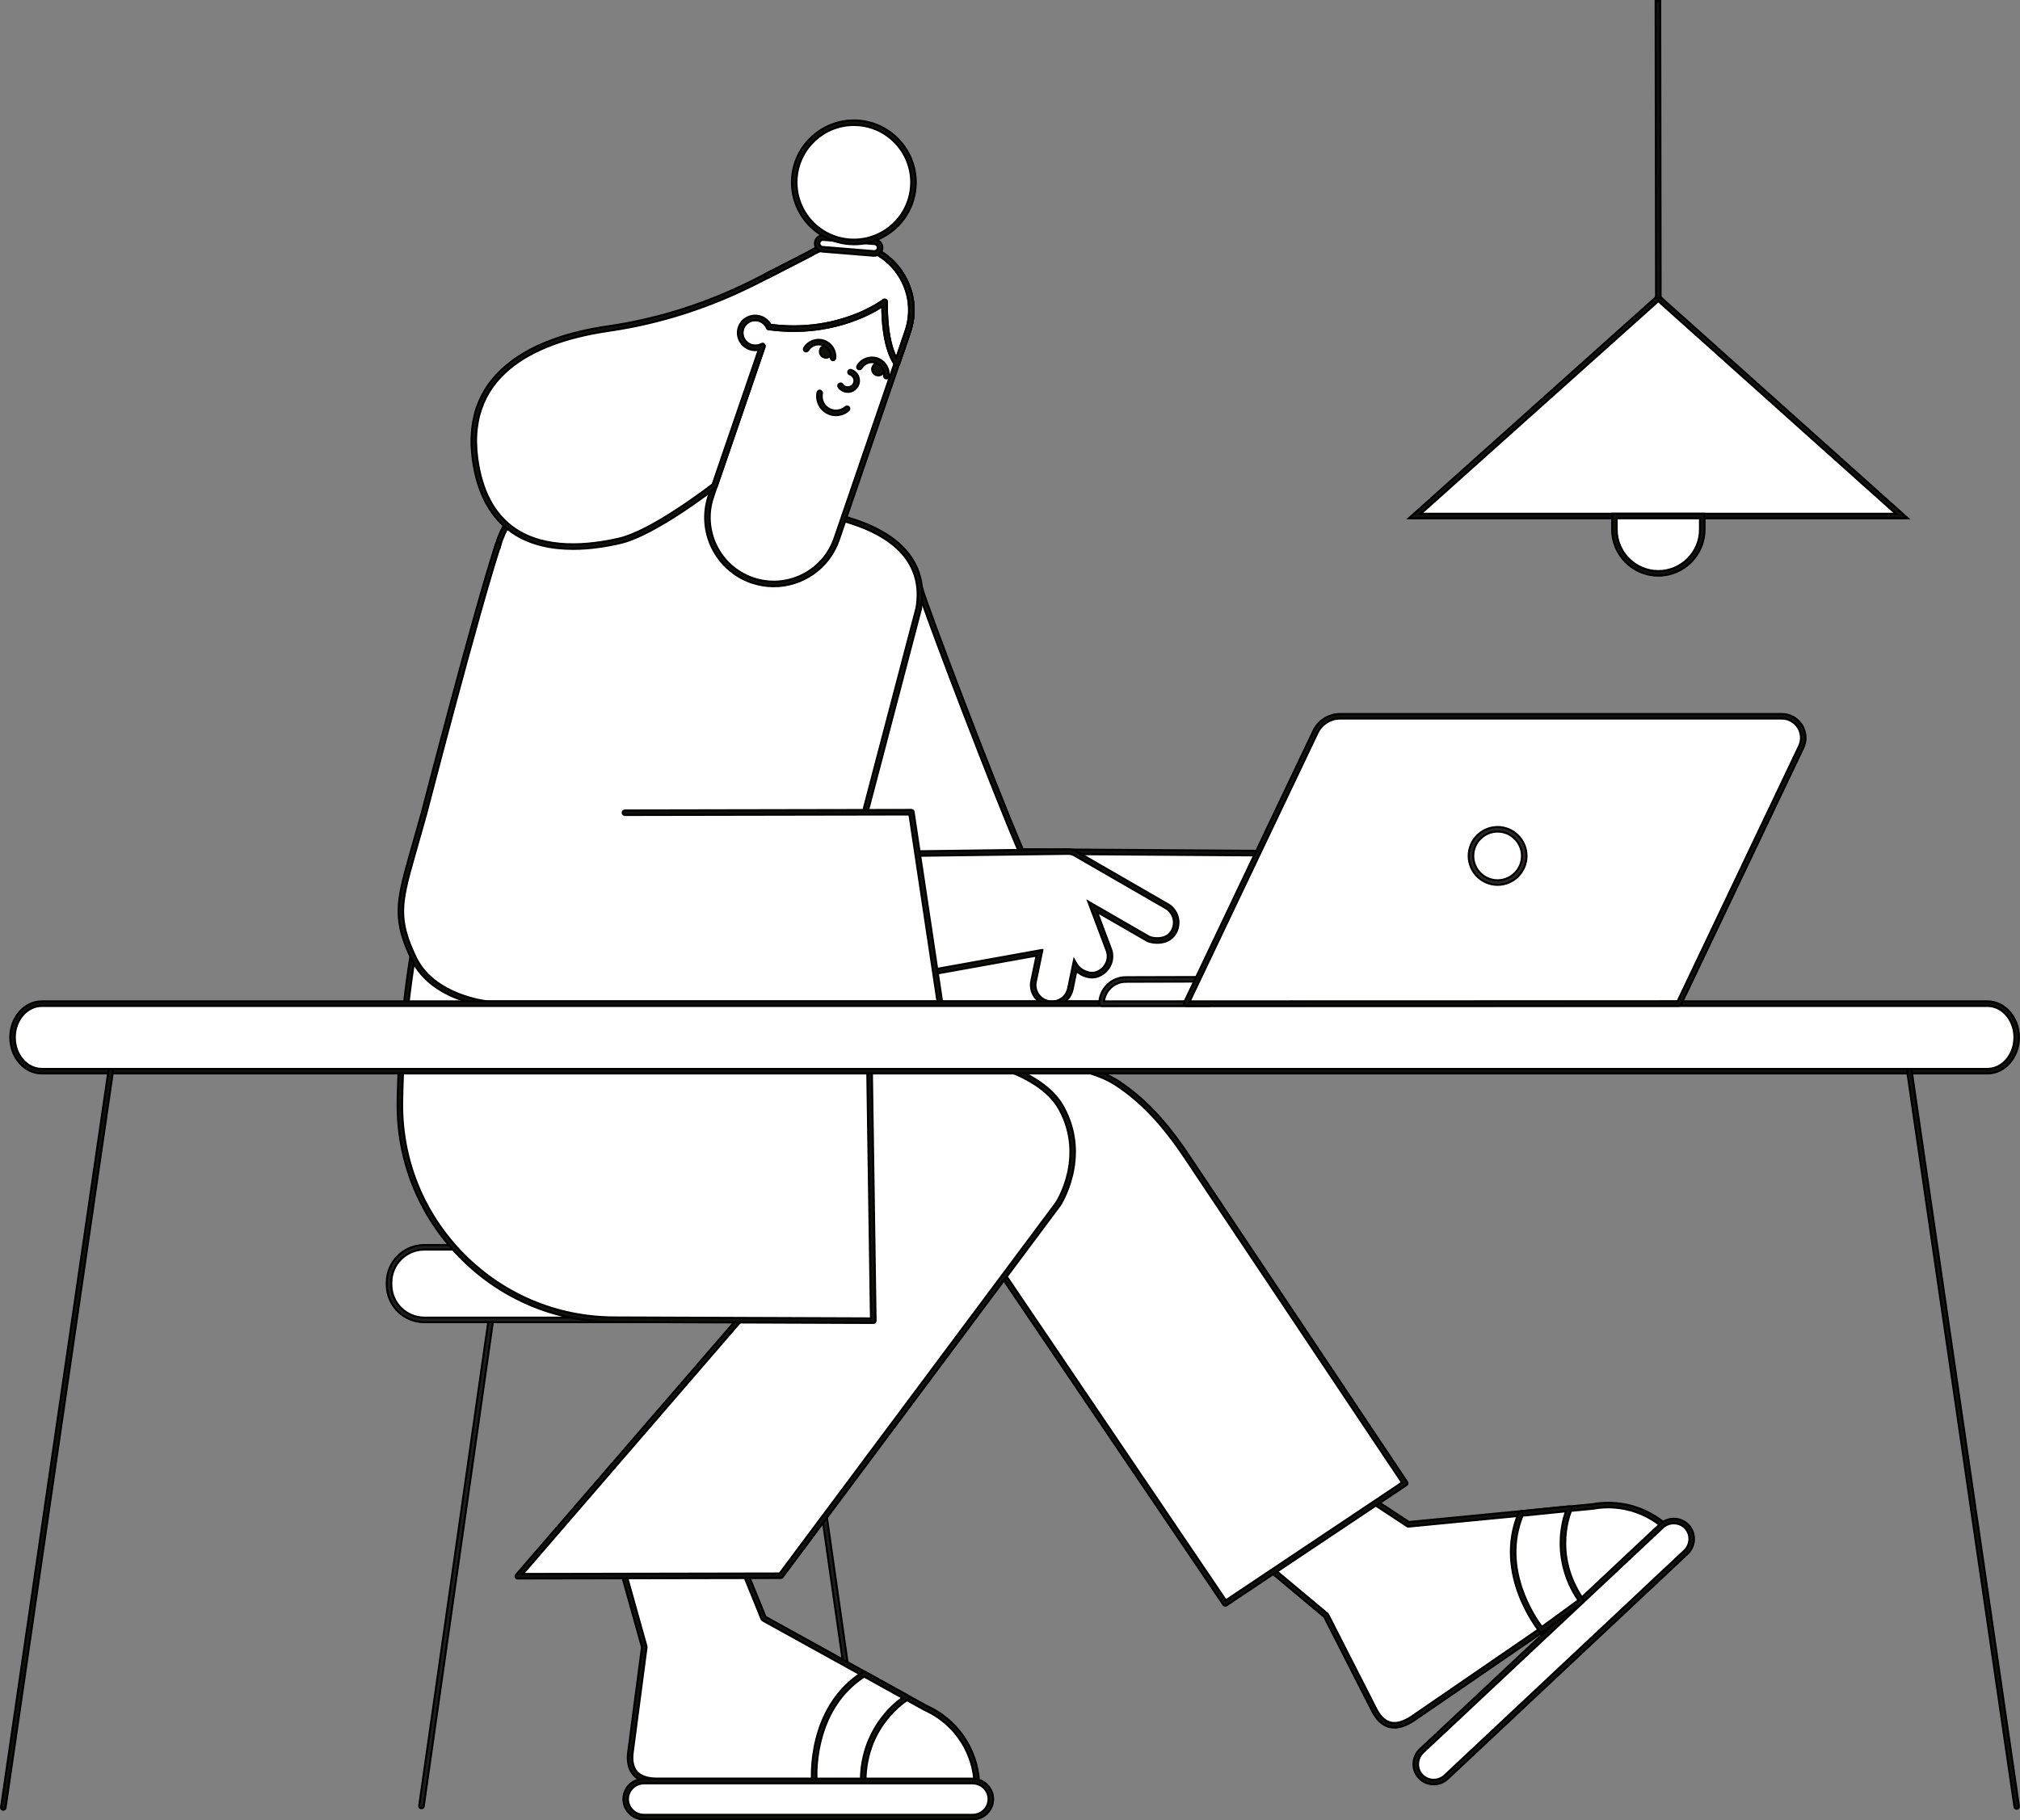
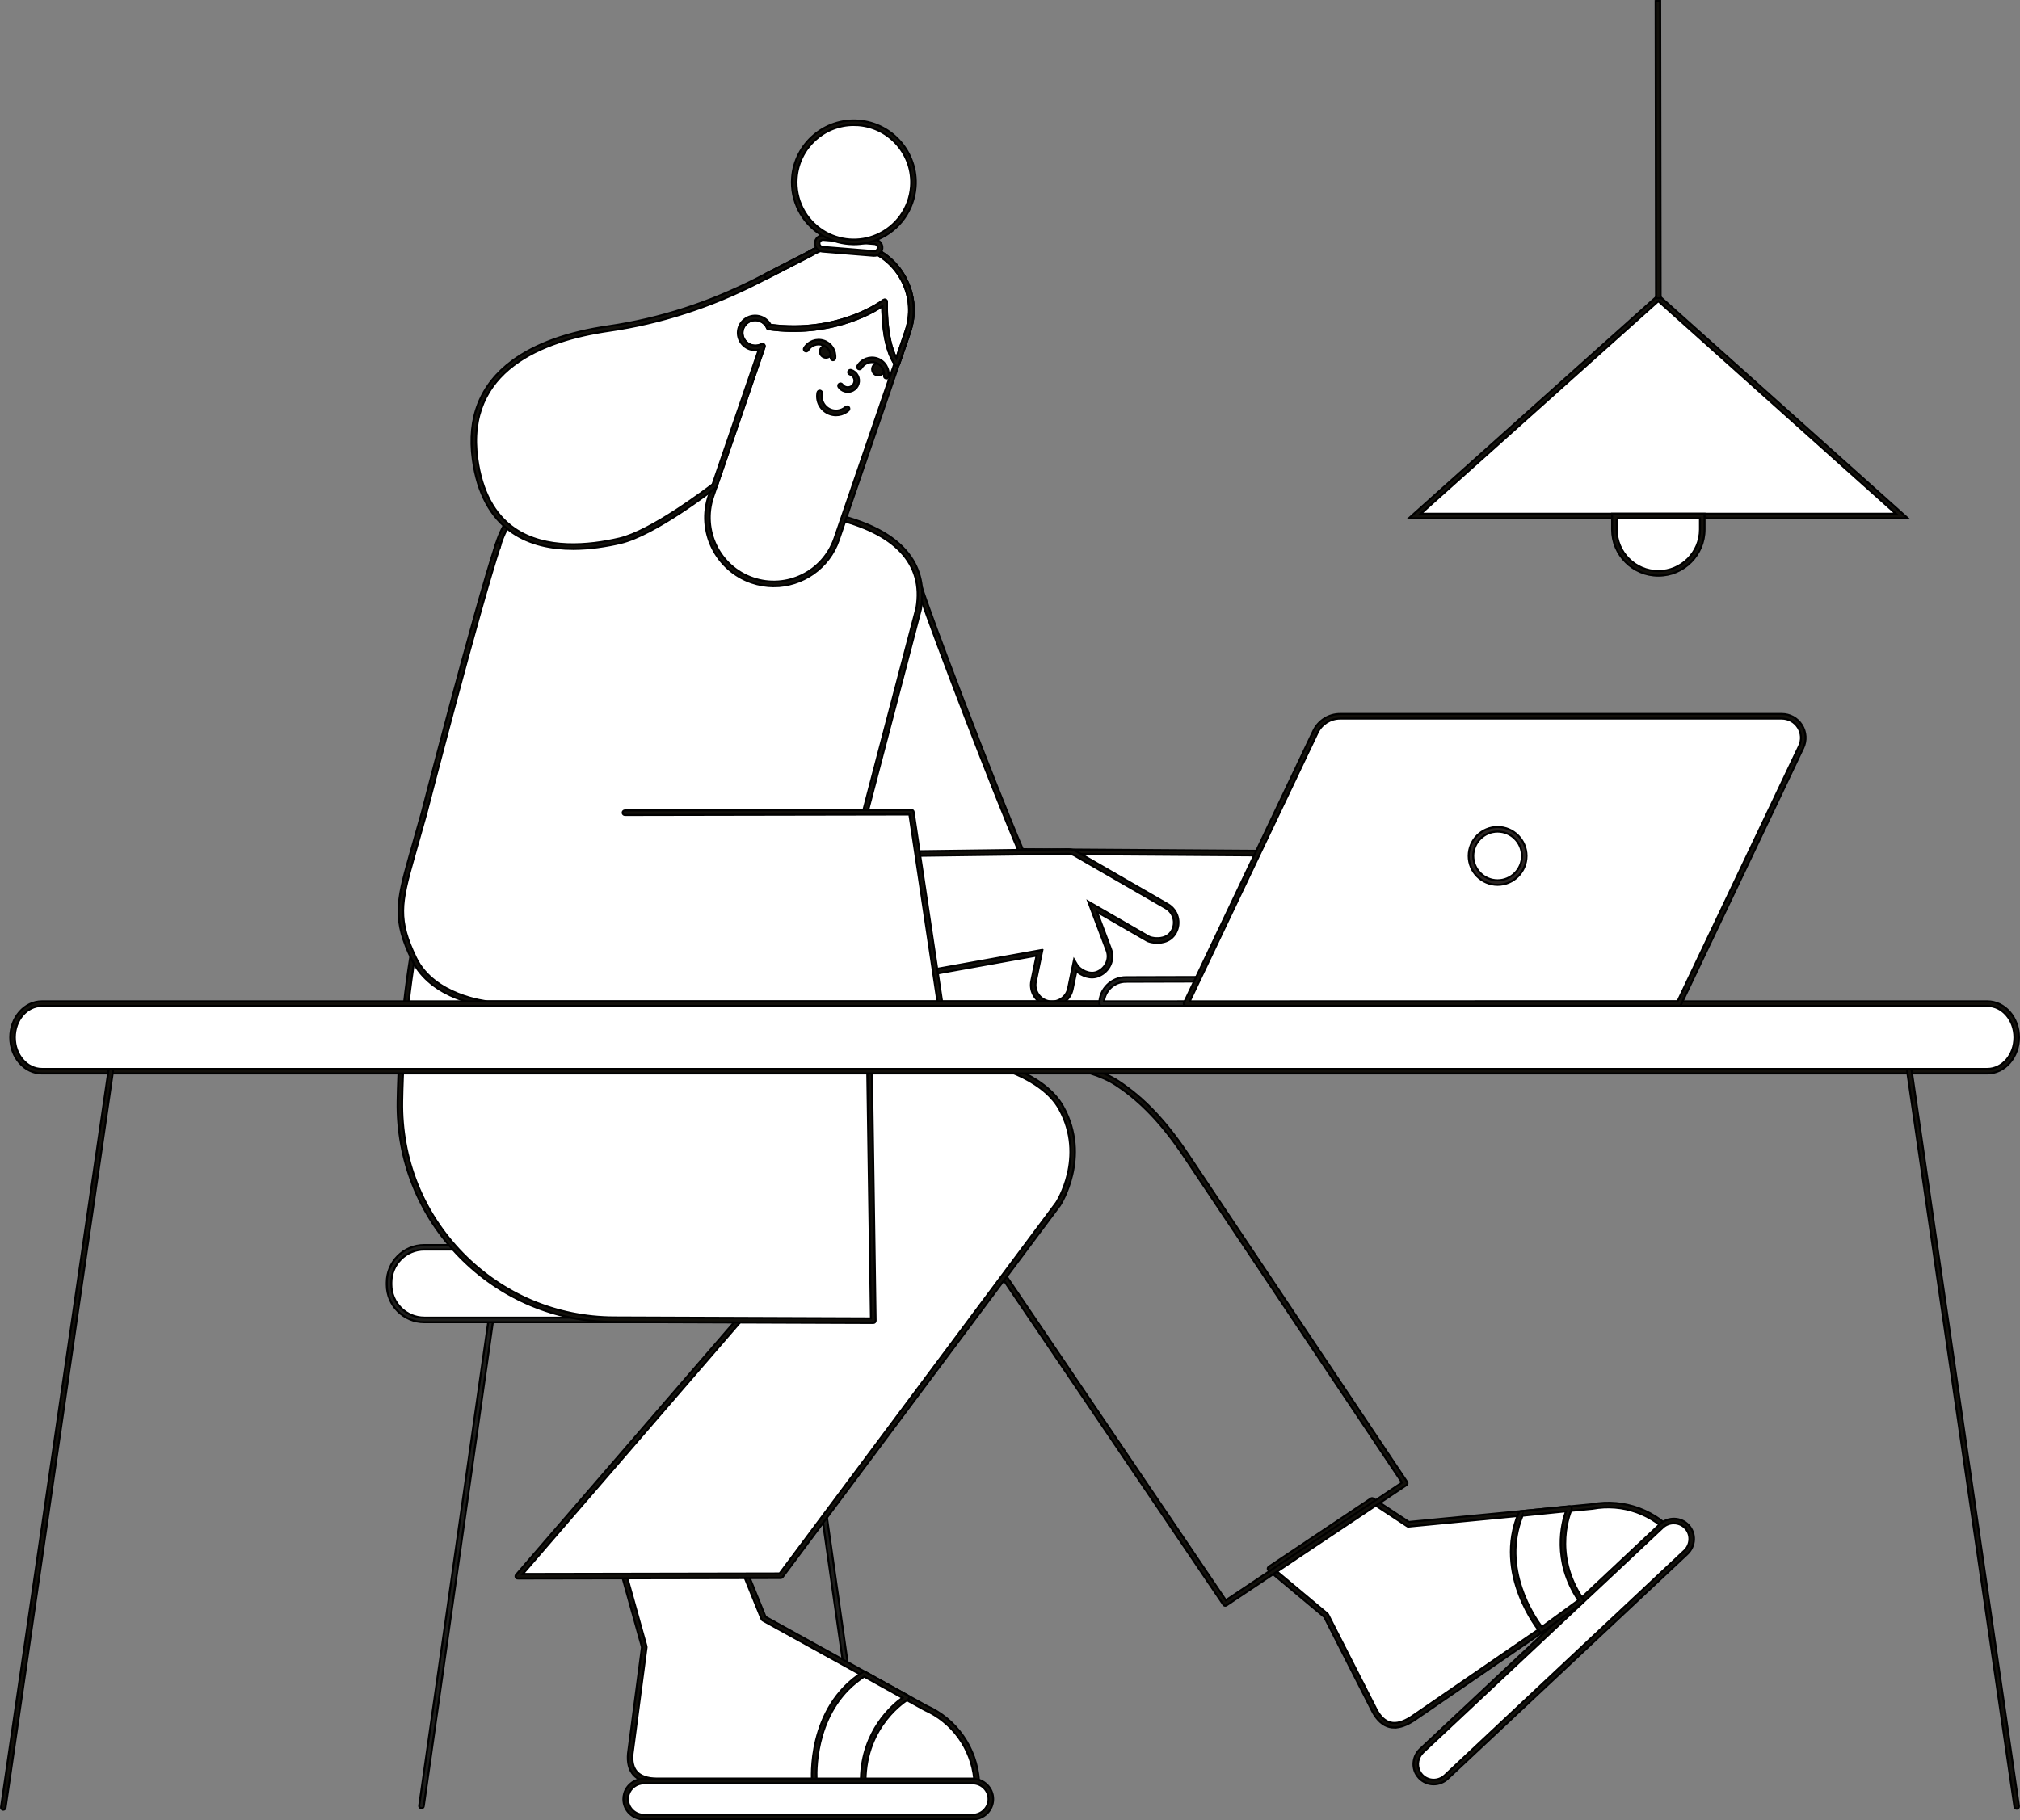
<svg xmlns="http://www.w3.org/2000/svg" id="Layer_1" viewBox="0 0 1001 902.3">
  <rect x="0" y="0" width="1001" height="902.3" fill="#808080" stroke="none" />
  <defs>
    <style>
      .cls-1 {
        fill: #12100b;
      }

      .cls-1, .cls-2, .cls-3, .cls-4 {
        stroke: #000;
        stroke-miterlimit: 10;
      }

      .cls-2 {
        fill: #fff;
      }

      .cls-3 {
        fill: #1d1d1b;
      }

      .cls-4 {
        fill: #2a2422;
      }
    </style>
  </defs>
  <g id="Lady_with_laptop">
    <g id="Woman">
      <g id="chair">
        <g>
          <line class="cls-2" x1="208.85" y1="895.15" x2="243.21" y2="654.37" />
          <path class="cls-3" d="M208.85,896.28c-.05,0-.11,0-.16-.01-.62-.09-1.05-.66-.96-1.28l34.37-240.78c.09-.62.66-1.04,1.28-.96.62.09,1.05.66.96,1.28l-34.37,240.78c-.08.56-.56.97-1.12.97Z" />
        </g>
        <g>
          <line class="cls-2" x1="394.68" y1="654.37" x2="429.04" y2="895.15" />
          <path class="cls-3" d="M429.04,896.28c-.55,0-1.04-.41-1.12-.97l-34.37-240.78c-.09-.62.34-1.19.96-1.28.62-.09,1.19.34,1.28.96l34.37,240.78c.09.62-.34,1.19-.96,1.28-.05,0-.11.01-.16.01Z" />
        </g>
        <g>
          <rect class="cls-2" x="192.79" y="618.23" width="253.75" height="36" rx="15.46" ry="15.46" />
          <path class="cls-3" d="M429.07,655.36h-218.81c-10.26,0-18.6-8.34-18.6-18.6v-1.05c0-10.26,8.35-18.6,18.6-18.6h218.81c10.26,0,18.6,8.34,18.6,18.6v1.05c0,10.26-8.35,18.6-18.6,18.6ZM210.27,619.36c-9.01,0-16.34,7.33-16.34,16.34v1.05c0,9.01,7.33,16.34,16.34,16.34h218.81c9.01,0,16.34-7.33,16.34-16.34v-1.05c0-9.01-7.33-16.34-16.34-16.34h-218.81Z" />
        </g>
      </g>
      <g id="lamp">
        <g>
          <polygon class="cls-2" points="942.44 255.78 701.11 255.78 761.44 201.77 821.78 147.77 882.11 201.77 942.44 255.78" />
          <path class="cls-1" d="M945.4,256.91h-247.25l123.63-110.66,123.62,110.66ZM704.06,254.65h235.42l-117.71-105.37-117.71,105.37Z" />
        </g>
        <g>
          <path class="cls-2" d="M843.55,255.78v6.64c0,11.98-9.8,21.77-21.77,21.77s-21.77-9.79-21.77-21.77v-6.64h43.54Z" />
          <path class="cls-1" d="M821.78,285.32c-12.63,0-22.9-10.27-22.9-22.9v-7.77h45.8v7.77c0,12.63-10.27,22.9-22.9,22.9ZM801.14,256.91v5.51c0,11.38,9.26,20.64,20.64,20.64s20.64-9.26,20.64-20.64v-5.51h-41.28Z" />
        </g>
        <g>
          <line class="cls-2" x1="821.78" y1="147.77" x2="821.57" y2=".5" />
          <rect class="cls-1" x="820.54" y=".5" width="2.26" height="147.27" transform="translate(-.1 1.16) rotate(-.08)" />
        </g>
      </g>
      <g id="Woman-2" data-name="Woman">
        <g id="shoe_L">
          <g>
            <path class="cls-2" d="M370.05,781.45l8.43,20.74h-.02l80.12,44.31c14.55,6.46,24.34,20.43,25.46,36.32h-56.29s-102.27-.01-102.27-.01c-7.29-.24-14.13-2.81-13.13-13.59l6.95-52.86-9.73-34.74h0" />
            <path class="cls-1" d="M484.03,883.94h-56.29c-.05,0-.11,0-.16-.01h-102.11c-5.44-.18-9.22-1.57-11.59-4.25-2.19-2.48-3.08-6.04-2.67-10.58l6.92-52.68-9.67-34.52c-.03-.1-.04-.2-.04-.3,0-.62.51-1.14,1.13-1.14.55,0,1.01.39,1.11.9l9.71,34.67c.04.15.05.3.03.45l-6.95,52.86c-.35,3.85.36,6.84,2.11,8.83,1.93,2.19,5.18,3.33,9.93,3.49h102.23c.05,0,.11,0,.16.01h54.9c-1.49-15-10.86-28.02-24.69-34.16l-80.21-44.35c-.3-.17-.5-.45-.56-.77l-8.34-20.53c-.24-.58.04-1.24.62-1.47.58-.24,1.24.04,1.47.62l8.29,20.38,79.74,44.1c14.88,6.6,24.89,20.88,26.04,37.23.02.31-.09.62-.3.85-.21.23-.51.36-.83.36Z" />
          </g>
          <g>
            <path class="cls-2" d="M403.53,882.8s-3.12-35.58,24.68-53.1l21.15,11.73s-21.55,12.49-21.62,41.37h-24.21Z" />
            <path class="cls-1" d="M427.75,883.93h-24.21c-.59,0-1.07-.45-1.13-1.04-.03-.36-2.86-36.48,25.2-54.15.35-.22.79-.23,1.15-.03l21.15,11.73c.36.2.58.57.58.98,0,.41-.21.78-.56.99-.21.12-20.99,12.54-21.05,40.39,0,.62-.51,1.13-1.13,1.13ZM404.6,881.67h22.02c.52-23.79,15.56-36.55,20.57-40.14l-18.94-10.51c-23.7,15.38-23.87,44.78-23.65,50.65Z" />
          </g>
          <g>
            <path class="cls-2" d="M491.01,891.71v.06c0,4.9-4.09,8.9-9.07,8.9h-162.81c-5,0-9.07-4-9.07-8.9v-.06c0-.86.12-1.68.36-2.47,1.1-3.71,4.59-6.43,8.71-6.43h6.35c.16.01.31.01.46.01h156.23c4.87.11,8.84,4.06,8.84,8.89Z" />
            <path class="cls-1" d="M481.93,901.8h-162.81c-5.63,0-10.2-4.5-10.2-10.03,0-1.01.14-1.95.41-2.86,1.26-4.26,5.29-7.24,9.8-7.24h6.35c.21.01.34.01.46.01h156.23c5.51.13,9.97,4.62,9.97,10.02v.06c0,5.53-4.58,10.03-10.2,10.03ZM325.4,883.93h-6.27c-3.51,0-6.65,2.31-7.63,5.62-.21.7-.32,1.42-.32,2.15,0,4.34,3.56,7.83,7.94,7.83h162.81c4.38,0,7.94-3.49,7.94-7.77v-.06c0-4.18-3.47-7.66-7.73-7.76h-156.2c-.19,0-.36,0-.54-.01Z" />
          </g>
        </g>
        <g id="shoe_R">
          <g>
            <path class="cls-2" d="M679.93,743.71l17.97,11.83h-.02s91.13-8.81,91.13-8.81c15.66-2.91,31.63,3.07,41.55,15.53l-46.4,31.86h0s-84.31,57.88-84.31,57.88c-6.14,3.93-13.24,5.68-18.52-3.77l-24.19-47.51-27.77-23.2h0l50.57-33.8" />
            <path class="cls-1" d="M691.01,856.3c-.86,0-1.69-.1-2.5-.3-3.21-.81-5.96-3.23-8.18-7.21l-24.11-47.35-27.59-23.06c-.27-.23-.42-.57-.4-.93.02-.36.21-.68.5-.88l50.57-33.8c.38-.25.87-.25,1.25,0l17.65,11.62,90.7-8.78c16.01-2.98,32.34,3.13,42.54,15.95.2.25.28.56.23.87s-.22.59-.48.76l-46.4,31.86s-.09.06-.14.08l-84.18,57.8c-3.52,2.25-6.64,3.36-9.47,3.36ZM631.24,777.61l26.61,22.24c.12.1.21.22.28.35l24.19,47.51c1.89,3.38,4.16,5.44,6.74,6.08,2.84.71,6.16-.19,10.16-2.75l84.28-57.87s.09-.06.14-.08l45.26-31.08c-9.72-11.52-24.8-16.95-39.69-14.18l-91.23,8.84c-.34.04-.67-.09-.9-.32l-17.15-11.3-48.7,32.54Z" />
          </g>
          <g>
            <path class="cls-2" d="M835.9,756.67l.04.04c3.36,3.58,3.11,9.29-.53,12.7l-118.73,111.39c-3.64,3.42-9.36,3.29-12.71-.29l-.04-.04c-.59-.63-1.06-1.31-1.43-2.05-1.74-3.45-1.05-7.83,1.95-10.65l4.63-4.34c.12-.1.23-.2.35-.31l113.94-106.89c3.63-3.25,9.22-3.09,12.53.44Z" />
            <path class="cls-1" d="M710.42,884.42c-2.67,0-5.32-1.05-7.27-3.13-.69-.73-1.23-1.52-1.66-2.36-1.99-3.97-1.09-8.9,2.19-11.98l4.63-4.34c.16-.13.25-.22.35-.31l113.94-106.89c4.11-3.67,10.43-3.45,14.13.49,0,0,0,0,0,0l.04.04c3.78,4.03,3.52,10.45-.58,14.3l-118.73,111.39c-1.99,1.87-4.52,2.79-7.03,2.79ZM829.45,755.04c-1.9,0-3.81.67-5.32,2.03l-113.92,106.87c-.14.13-.26.24-.4.36l-4.57,4.3c-2.56,2.4-3.27,6.24-1.72,9.32.33.65.74,1.25,1.24,1.79,2.97,3.17,7.96,3.27,11.15.28l118.73-111.39c3.19-3,3.41-7.98.47-11.11l.79-.81-.82.77c-1.5-1.59-3.55-2.4-5.63-2.4Z" />
          </g>
          <g>
            <path class="cls-2" d="M763.83,807.95s-22.95-27.49-10.13-57.74l24.06-2.46s-10.51,21.95,5.94,45.7l-19.87,14.5Z" />
            <path class="cls-1" d="M763.83,809.08c-.32,0-.65-.14-.87-.41-.23-.28-23.24-28.37-10.31-58.91.16-.38.52-.64.93-.68l24.06-2.46c.4-.05.8.14,1.04.47.24.33.27.77.1,1.14-.1.21-10.01,21.68,5.85,44.57.35.5.23,1.19-.26,1.56l-19.87,14.5c-.2.15-.43.22-.67.22ZM754.48,751.27c-10.66,26.16,6,50.39,9.57,55.13l18.1-13.21c-13.15-19.76-8.19-38.38-6.13-44.11l-21.54,2.2Z" />
          </g>
        </g>
        <g id="leg_R">
-           <path class="cls-2" d="M497.51,632.75l109.65,162.01,89.17-59.59-108.23-161.95c-9.9-14.82-20.47-27.11-34.4-36.31-15.72-10.38-41.48-10.28-42.87-10.28l-45.21-.1,31.88,106.22Z" />
          <path class="cls-1" d="M607.17,795.89c-.36,0-.72-.17-.94-.5l-109.65-162.01c-.06-.09-.11-.2-.15-.31l-31.88-106.22c-.1-.34-.04-.71.18-1,.21-.29.55-.45.91-.45h0l45.21.1h.04c4.73,0,28.38.51,43.45,10.46,12.68,8.37,23.38,19.66,34.71,36.62l108.23,161.95c.35.52.21,1.22-.31,1.57l-89.16,59.59c-.19.13-.41.19-.63.19ZM498.54,632.26l108.93,160.93,87.29-58.34-107.6-161.02c-11.16-16.7-21.67-27.8-34.08-35.99-14.83-9.79-39.31-10.09-42.18-10.09h-.02l-43.73-.1,31.39,104.6Z" />
        </g>
        <g id="hand_R">
          <path class="cls-1" d="M723.11,498.6c-.7,0-1.4-.07-2.1-.22-.03,0-.13-.03-.16-.04-2.61-.54-4.93-2.12-6.45-4.43-1.52-2.31-2.04-5.06-1.49-7.75l2.56-12.39-49.28,8.88c-4.75.86-9.54-.2-13.48-2.98-3.95-2.79-6.57-6.95-7.36-11.72l-4.09-24.72c-.85-5.16.58-10.41,3.93-14.42,3.35-4.01,8.28-6.34,13.51-6.41l72.05-.94c2.58-.07,4.33.99,4.97,1.4l.11.07,44.3,25.57c4.94,2.86,6.64,9.21,3.8,14.16,0,0,0,0,0,0-1.84,3.19-5.29,5.17-9,5.17-1.81,0-3.6-.48-5.16-1.39l-24.53-14.17,6.86,18.25c.97,2.58.87,5.39-.28,7.92-1.15,2.53-3.2,4.45-5.78,5.42-1.16.43-2.38.65-3.62.65-2.79,0-5.43-1.13-7.36-3.05l-1.85,8.9c-.56,2.69-2.14,5.01-4.45,6.53-1.71,1.12-3.66,1.7-5.65,1.7ZM716.93,471.24c.3,0,.59.12.81.34.26.27.37.65.3,1.02l-2.9,14.03c-.44,2.1-.02,4.25,1.16,6.05,1.19,1.8,3,3.04,5.1,3.47.03,0,.13.03.16.04,2.02.42,4.17,0,5.98-1.18,1.81-1.19,3.04-3,3.48-5.1l2.34-11.29c.09-.46.46-.81.92-.89.46-.08.92.14,1.16.54,1.44,2.45,4.12,3.98,6.99,3.98.96,0,1.91-.17,2.82-.51,2.02-.76,3.62-2.26,4.52-4.24.9-1.98.98-4.17.22-6.19l-7.97-21.2c-.17-.45-.04-.95.33-1.26s.88-.35,1.3-.12l27.27,15.74c1.22.71,2.62,1.08,4.03,1.08,2.91,0,5.61-1.55,7.04-4.04,2.23-3.87.9-8.84-2.97-11.08l-44.48-25.68c-.53-.33-1.76-1.1-3.73-1.05l-72.07.95c-4.57.06-8.87,2.1-11.8,5.6-2.93,3.5-4.18,8.09-3.44,12.6l4.09,24.72c.69,4.17,2.97,7.81,6.43,10.24,3.45,2.43,7.63,3.35,11.78,2.6l50.93-9.18c.07-.01.13-.02.2-.02ZM782.96,462.09h.01-.01Z" />
        </g>
        <g id="arm_R">
          <path class="cls-2" d="M691.28,423.32l-15.76,74.21-235.94-.07c-18,.05-33.68-18.57-29.27-36.03l45.4-170.17c3.76,12.59,36.43,98.25,50.37,130.79l185.2,1.27Z" />
          <path class="cls-1" d="M675.51,498.66h0l-235.94-.07h-.07c-9.14,0-18.25-4.68-24.38-12.54-5.86-7.5-8.02-16.58-5.92-24.9l45.41-170.19c.13-.49.57-.83,1.07-.84.53-.02.95.32,1.1.81,3.66,12.26,35.49,95.92,50.04,129.99l184.46,1.26c.34,0,.66.16.87.42.21.26.3.61.23.94l-15.76,74.21c-.11.52-.57.89-1.11.89ZM439.57,496.34l235.03.07,15.29-71.96-183.82-1.26c-.45,0-.85-.27-1.03-.68-13.41-31.3-42.26-106.84-49.22-127.26l-44.42,166.49c-1.92,7.63.08,15.99,5.51,22.94,5.71,7.31,14.15,11.67,22.6,11.67h.06Z" />
        </g>
        <g id="leg_L">
          <path class="cls-2" d="M369.3,650.73l-112.7,130.55,130.3-.24,137.42-184.22c1.17-1.64,14.57-24.01,1.64-47.57-9.03-16.44-35.25-22.69-37.92-22.69h-57.2v-.02l-61.53,124.19Z" />
          <path class="cls-1" d="M256.61,782.41c-.44,0-.84-.26-1.03-.66s-.12-.87.17-1.21l112.61-130.44,61.46-124.07c.23-.46.73-.71,1.24-.61h56.98c2.12,0,29.37,5.9,38.91,23.28,13.74,25.02-1.54,48.54-1.71,48.76l-137.44,184.24c-.21.29-.55.45-.9.45l-130.3.24h0ZM431.52,527.68l-61.2,123.54c-.04.09-.1.16-.16.24l-111.08,128.68,127.26-.24,137.08-183.77c.14-.19,14.64-22.52,1.55-46.35-8.89-16.19-35.01-22.1-36.93-22.1h-56.51ZM369.3,650.73h.01-.01Z" />
        </g>
        <g id="torso">
          <path class="cls-2" d="M361.71,243.56l51.11,12.23c34.02,7.85,46.03,24.8,42.43,45.81l-51.54,196.34h0c-3.58,29.41,27.12,28.62,27.12,28.62l1.9,128.05-128.47-.47c-59.37-.22-107.1-48.94-106.1-108.3h0c.54-32.05,4.12-63.98,10.69-95.35l36.94-176.42c4.65-22.21,24.28-38.08,46.97-37.97,31.45.15,68.96,7.46,68.96,7.47Z" />
          <path class="cls-1" d="M432.74,655.74h0l-128.47-.47c-29.02-.11-56.18-11.58-76.49-32.31-20.31-20.73-31.22-48.12-30.73-77.14.54-32.04,4.14-64.2,10.71-95.57l36.94-176.41c4.72-22.56,24.83-38.87,47.85-38.87.08,0,.15,0,.23,0,16.32.08,34.25,2.11,46.42,3.8,6.91.96,12.71,1.91,16.37,2.54,3.68.63,5.51.95,6.41,1.23l.02-.07,51.11,12.23c40.82,9.42,46.07,30.82,43.28,47.1l-51.54,196.36c-.97,8.11.67,14.58,4.88,19.21,7.56,8.31,20.97,8.07,21.11,8.07.28-.01.59.1.81.31.22.21.34.5.35.8l1.9,128.05c0,.3-.11.6-.33.81-.21.21-.5.34-.8.34ZM292.53,237.22c-21.96,0-41.13,15.56-45.64,37.08l-36.94,176.41c-6.54,31.23-10.13,63.24-10.66,95.14-.48,28.41,10.21,55.23,30.09,75.52,19.88,20.29,46.48,31.53,74.89,31.63l127.32.47-1.87-125.8c-3.59-.11-14.71-1.11-21.69-8.8-4.69-5.15-6.52-12.25-5.44-21.08,0-.05.02-.1.03-.15l51.54-196.34c3.74-21.88-10.63-37.28-41.59-44.42l-51.11-12.23c-.8-.16-37.88-7.3-68.71-7.44-.07,0-.15,0-.22,0ZM362.84,243.56h.01-.01Z" />
        </g>
        <g id="hand_L">
          <path class="cls-2" d="M581.65,461.9c-3.37,5.92-11.26,4.24-12.71,3.4l-27.47-15.86,8.03,21.36c1.8,4.78-.71,10.02-5.44,11.97-4.38,1.81-9.59-1.13-11.27-3.98l-2.36,11.37c-1.03,4.99-5.97,8.23-10.95,7.19l-.08-.02c-4.99-1.03-8.23-5.96-7.19-10.94l2.93-14.14-51.32,9.25c-9.27,1.68-18.13-4.57-19.67-13.88l-4.12-24.91c-1.69-10.21,6.11-19.53,16.46-19.66l72.6-.95c2.52-.07,4.05,1.03,4.52,1.32l44.65,25.77c4.43,2.56,5.94,8.27,3.41,12.71Z" />
          <path class="cls-1" d="M521.34,498.67c-.7,0-1.41-.07-2.11-.22l-.16-.04c-2.63-.54-4.96-2.13-6.49-4.46-1.53-2.32-2.06-5.1-1.5-7.8l2.59-12.5-49.67,8.95c-4.78.86-9.6-.2-13.58-3-3.98-2.81-6.61-7-7.41-11.8l-4.13-24.91c-.86-5.19.58-10.48,3.96-14.52,3.38-4.04,8.34-6.39,13.6-6.45l72.6-.95c2.62-.07,4.36,1,5.01,1.41l.11.07,44.64,25.76c4.95,2.86,6.67,9.26,3.82,14.25h0c-1.28,2.25-3.23,3.74-5.8,4.43-3.57.96-7.27.07-8.46-.62l-24.74-14.28,6.92,18.41c1.99,5.29-.68,11.19-6.07,13.42-3.99,1.65-8.45-.09-11.07-2.51l-1.89,9.09c-.56,2.71-2.15,5.04-4.48,6.57-1.72,1.13-3.69,1.71-5.69,1.71ZM516.56,470.84l-3.27,15.77c-.44,2.11-.02,4.28,1.17,6.1,1.2,1.82,3.02,3.06,5.14,3.5l.16.04c2.04.42,4.2,0,6.03-1.19,1.82-1.2,3.07-3.02,3.51-5.14l2.96-14.24,1.48,2.52c1.43,2.43,6.09,5.07,9.86,3.51,4.26-1.76,6.37-6.39,4.81-10.53l-9.14-24.32,30.21,17.44c.55.32,3.63,1.23,6.74.39,1.97-.53,3.46-1.66,4.43-3.37,2.23-3.92.89-8.93-2.99-11.18l-44.82-25.87c-.53-.33-1.77-1.11-3.76-1.06l-72.61.95c-4.61.06-8.94,2.11-11.9,5.65-2.96,3.53-4.22,8.16-3.47,12.7l4.13,24.91c.7,4.2,3,7.87,6.48,10.33,3.48,2.45,7.69,3.38,11.87,2.62l52.96-9.54Z" />
        </g>
        <g id="arm_L">
          <path class="cls-2" d="M309.69,402.83l141.94-.26,14.24,94.9h-224.47s-26.85-2.66-36.29-22.25c-9.44-19.59-7.45-28.17-1.19-50.24l6.25-22.06s25.69-99.52,36.65-132.93" />
          <path class="cls-1" d="M465.88,498.6h-224.47c-1.23-.12-27.7-2.96-37.31-22.89-9.43-19.55-7.69-28.38-1.26-51.04l6.25-22.06c.25-.97,25.82-99.92,36.66-132.97.2-.59.83-.92,1.43-.72.59.19.92.83.72,1.43-10.83,32.99-36.37,131.87-36.63,132.86l-6.26,22.09c-6.39,22.54-7.97,30.57,1.12,49.44,9.06,18.8,35.12,21.58,35.38,21.61h223.04s-13.9-92.64-13.9-92.64l-140.97.25h0c-.62,0-1.13-.5-1.13-1.13,0-.62.5-1.13,1.13-1.13l141.94-.26h0c.56,0,1.03.41,1.12.96l14.24,94.9c.05.33-.05.66-.26.9-.22.25-.53.39-.86.39Z" />
        </g>
        <g id="head">
          <g id="head-2" data-name="head">
            <path class="cls-2" d="M443.34,183.36s6.5-18.96,6.5-18.96c2.95-8.6,2.13-17.58-1.58-25.14-3.7-7.57-10.29-13.72-18.89-16.67-17.19-5.89-35.9,3.27-41.8,20.47,0,0-6.24,18.31-6.44,19.13-.02-.05-.03-.11-.07-.15-1.05-2.4-3.31-4.16-6.09-4.44-4.11-.41-7.77,2.58-8.19,6.68-.4,4.1,2.58,7.76,6.68,8.17,1.55.16,3.05-.17,4.33-.88l-25.46,74.28c-5.9,17.2,3.26,35.91,20.45,41.8,17.2,5.89,35.91-3.26,41.81-20.46l25.45-74.26,3.28-9.58" />
            <path class="cls-1" d="M383.44,290.57c-3.65,0-7.37-.59-11.01-1.84-17.75-6.08-27.24-25.48-21.16-43.24l24.69-72.04c-.85.18-1.72.22-2.61.13-4.7-.48-8.15-4.7-7.68-9.41.48-4.71,4.7-8.17,9.42-7.7,2.26.23,4.3,1.34,5.72,3.04,1.54-4.63,4.88-14.43,5.69-16.81,6.09-17.76,25.48-27.26,43.23-21.17,8.6,2.95,15.54,9.07,19.54,17.24,4,8.16,4.58,17.39,1.63,26-2.49,7.22-6.24,18.12-6.47,18.87,0,.03-.02.06-.03.09l-28.74,83.84c-4.84,14.11-18.09,23.01-32.23,23.01ZM377.8,170.45c.26,0,.52.09.73.26.36.3.49.79.34,1.23l-25.46,74.28c-5.68,16.58,3.18,34.69,19.75,40.37,16.58,5.68,34.69-3.18,40.37-19.76l28.74-83.84h.04c.14-.56.45-1.46.96-2.97.61-1.78,1.42-4.15,2.24-6.52l3.26-9.47c2.75-8.04,2.21-16.66-1.52-24.28-3.73-7.63-10.21-13.34-18.24-16.1-16.58-5.68-34.68,3.19-40.36,19.76-2.48,7.27-6.23,18.33-6.41,19.04-.13.49-.57.84-1.07.85-.52,0-.94-.29-1.1-.75-.01-.02-.02-.05-.03-.07-.92-2.09-2.9-3.54-5.16-3.77-3.46-.35-6.59,2.2-6.95,5.68-.34,3.47,2.2,6.58,5.67,6.93,1.28.14,2.54-.12,3.66-.74.17-.09.36-.14.55-.14Z" />
          </g>
          <g id="hair">
            <path class="cls-2" d="M444.45,180.16c-6.98-10.14-6.04-30.54-6.04-30.54,0,0-21.91,17.22-57.26,12.44-.8-1.82-2.36-3.33-4.42-4.05-3.92-1.36-8.19.67-9.54,4.53-1.35,3.87.74,8.11,4.66,9.47,2.05.71,4.18.51,5.95-.41l-23.71,69.17s-29.86,23.28-46.88,27.25c-26.14,6.09-65.32,6.72-71.77-40.39-6.29-45.88,35.43-60.34,66.23-64.8,25.86-3.76,50.88-12.01,74.13-23.95l25.54-13.11c8.1-5.03,18.31-6.51,28.03-3.18,8.61,2.95,15.18,9.11,18.89,16.67,3.71,7.56,4.52,16.54,1.57,25.14,0,0-3.41,10.18-5.38,15.75Z" />
            <path class="cls-1" d="M283.94,272.05c-10.53,0-21.31-2.07-30.2-8.19-10.61-7.31-17.15-19.44-19.43-36.07-2.86-20.84,3.76-37.32,19.66-49,11.47-8.43,27.47-14.17,47.53-17.07,25.3-3.68,50.12-11.7,73.78-23.83l25.54-13.11c8.65-5.37,19.21-6.57,28.92-3.25,8.59,2.95,15.53,9.07,19.54,17.24,4,8.16,4.58,17.39,1.63,26-.03.09-3.44,10.24-5.38,15.76-.14.4-.5.69-.92.74-.42.06-.84-.13-1.08-.48-5.8-8.43-6.32-23.33-6.29-28.99-6.09,3.96-26.64,15.37-56.23,11.37-.39-.05-.73-.3-.88-.66-.7-1.6-2.07-2.85-3.75-3.44-1.61-.56-3.34-.47-4.87.26-1.53.73-2.67,1.99-3.22,3.58-.55,1.58-.44,3.29.3,4.81.75,1.52,2.05,2.67,3.66,3.23,1.69.59,3.49.47,5.05-.34.41-.21.91-.16,1.26.15.35.3.48.79.33,1.22l-23.71,69.17c-.07.21-.2.39-.37.52-1.23.96-30.25,23.48-47.32,27.46-6.95,1.62-15.15,2.93-23.51,2.93ZM418.69,121.94c-5.85,0-11.64,1.62-16.76,4.8l-25.62,13.15c-23.88,12.25-48.94,20.35-74.49,24.06-33.09,4.79-71.28,19.7-65.27,63.53,2.19,15.97,8.4,27.59,18.47,34.52,15.27,10.51,36.66,8.48,51.92,4.92,15.75-3.67,43.19-24.54,46.18-26.84l22.86-66.67c-1.48.28-3.02.17-4.5-.34-2.18-.76-3.93-2.31-4.95-4.36-1.02-2.06-1.16-4.39-.41-6.55.75-2.16,2.31-3.89,4.39-4.87,2.07-.98,4.41-1.11,6.59-.35,2.06.72,3.78,2.19,4.79,4.08,34.08,4.38,55.6-12.12,55.81-12.28.35-.27.82-.32,1.22-.12.39.2.63.61.61,1.06,0,.19-.73,17.64,4.64,27.84,1.95-5.63,4.55-13.38,4.58-13.47,2.76-8.05,2.22-16.67-1.51-24.28-3.74-7.63-10.22-13.35-18.25-16.1-3.37-1.15-6.85-1.72-10.31-1.72Z" />
          </g>
          <g id="face">
            <g>
              <g>
                <circle class="cls-1" cx="409.32" cy="174.25" r="3.04" />
                <path class="cls-1" d="M412.79,178.53s-.07,0-.11,0c-.62-.06-1.08-.61-1.02-1.23.26-2.8-1.42-5.39-4.09-6.29-2.69-.91-5.69.2-7.13,2.63-.32.54-1.01.71-1.55.39-.54-.32-.71-1.01-.39-1.55,1.99-3.34,6.11-4.86,9.8-3.61,3.67,1.24,5.97,4.79,5.61,8.64-.05.59-.55,1.02-1.12,1.02Z" />
              </g>
              <g>
                <circle class="cls-1" cx="435.26" cy="183.01" r="3.07" />
                <path class="cls-1" d="M439.21,187.54s-.09,0-.14,0c-.62-.08-1.06-.64-.98-1.26.35-2.83-1.36-5.55-4.06-6.47-2.71-.91-5.72.21-7.16,2.67-.31.54-1.01.72-1.55.41-.54-.31-.72-1.01-.41-1.55,1.98-3.39,6.12-4.93,9.84-3.68,3.72,1.26,6.07,5,5.58,8.89-.07.57-.56.99-1.12.99Z" />
              </g>
            </g>
            <g id="nose">
              <path class="cls-1" d="M420.14,194.23c-.56,0-1.12-.09-1.67-.26-1.19-.37-2.19-1.11-2.9-2.14-.36-.51-.23-1.22.29-1.57.51-.35,1.22-.23,1.57.29.42.61,1.01,1.04,1.72,1.26.84.26,1.72.18,2.5-.22.78-.41,1.35-1.09,1.61-1.93s.18-1.73-.22-2.5c-.41-.78-1.09-1.35-1.93-1.61-.59-.19-.93-.82-.74-1.42.19-.6.82-.93,1.42-.74,1.41.44,2.57,1.41,3.25,2.72.69,1.31.82,2.81.38,4.23-.44,1.41-1.41,2.57-2.72,3.25-.8.42-1.68.63-2.56.63Z" />
            </g>
            <path class="cls-1" d="M414.29,205.79c-4.62,0-8.66-3.43-9.29-8.14-.14-1.05-.1-2.11.11-3.14.13-.61.73-1,1.34-.88.61.13,1,.72.88,1.34-.16.78-.19,1.58-.08,2.38.52,3.89,4.1,6.63,7.99,6.11,1.41-.19,2.72-.79,3.78-1.73.46-.41,1.18-.37,1.59.09.41.47.37,1.18-.09,1.6-1.4,1.24-3.12,2.03-4.98,2.28-.42.06-.83.08-1.24.08Z" />
          </g>
          <g id="bang">
            <path class="cls-1" d="M444.45,181.29c-.37,0-.72-.18-.93-.49-5.8-8.43-6.32-23.33-6.29-28.99-6.09,3.96-26.64,15.37-56.23,11.37-.62-.08-1.05-.65-.97-1.27.08-.62.67-1.05,1.27-.97,34.42,4.66,56.19-12.04,56.41-12.21.35-.27.82-.32,1.22-.12.39.2.63.61.61,1.06,0,.19-.73,17.64,4.64,27.84,1.95-5.63,4.55-13.38,4.58-13.47,2.76-8.05,2.22-16.67-1.51-24.28-3.74-7.63-10.22-13.35-18.25-16.1-9.06-3.1-18.92-1.98-27.07,3.07l-21.28,10.93c-.56.29-1.24.07-1.52-.49-.28-.56-.07-1.24.49-1.52l21.2-10.88c8.65-5.37,19.21-6.57,28.92-3.25,8.59,2.95,15.53,9.07,19.54,17.24,4,8.16,4.58,17.39,1.63,26-.03.09-3.44,10.24-5.38,15.76-.14.4-.5.69-.92.74-.05,0-.1,0-.15,0Z" />
          </g>
          <g>
            <rect class="cls-2" x="404.88" y="118.8" width="31.28" height="5.79" rx="2.56" ry="2.56" transform="translate(11.28 -33.77) rotate(4.66)" />
            <path class="cls-1" d="M433.23,126.76c-.11,0-.22,0-.33-.01l-25.4-2.07c-2.21-.18-3.86-2.13-3.68-4.34.09-1.07.59-2.04,1.41-2.74.82-.7,1.87-1.03,2.93-.94l25.4,2.07c2.21.18,3.86,2.13,3.68,4.34-.09,1.07-.59,2.04-1.41,2.74-.73.62-1.65.96-2.6.96ZM407.82,118.89c-.42,0-.82.15-1.14.42-.36.31-.58.73-.62,1.2-.08.97.64,1.82,1.61,1.9l25.4,2.07h0c.48.04.93-.11,1.29-.41s.58-.73.62-1.2c.08-.97-.64-1.82-1.61-1.9l-25.4-2.07s-.1,0-.15,0Z" />
          </g>
          <g id="hair-2" data-name="hair">
            <path class="cls-2" d="M452.59,92.62c-.86,11.32-8,20.66-17.74,24.88-4.26,1.86-9.02,2.72-13.98,2.34-4.96-.38-9.53-1.95-13.46-4.43-8.98-5.65-14.62-15.96-13.75-27.28,1.24-16.26,15.44-28.46,31.72-27.21,16.28,1.24,28.46,15.45,27.21,31.72Z" />
            <path class="cls-1" d="M423.13,121.05c-.78,0-1.56-.03-2.34-.09-4.98-.38-9.81-1.97-13.98-4.6-9.67-6.08-15.15-16.94-14.28-28.32,1.29-16.87,16.07-29.54,32.93-28.25,16.87,1.29,29.54,16.06,28.25,32.93h0c-.87,11.39-7.93,21.28-18.41,25.83-3.81,1.66-7.98,2.52-12.17,2.52ZM423.1,61.95c-14.7,0-27.18,11.36-28.32,26.26-.81,10.55,4.26,20.6,13.23,26.24,3.86,2.44,8.34,3.91,12.95,4.26,4.61.35,9.26-.42,13.44-2.25,9.72-4.21,16.25-13.38,17.06-23.93h0c1.19-15.63-10.55-29.31-26.17-30.5-.73-.06-1.46-.08-2.19-.08ZM452.59,92.62h.01-.01Z" />
          </g>
        </g>
      </g>
      <g id="table">
        <g>
          <path class="cls-2" d="M20.74,530.94h964.1c8.03,0,14.53-7.49,14.53-16.74h0c0-9.24-6.51-16.74-14.53-16.74H20.74c-8.03,0-14.53,7.49-14.53,16.74h0c0,9.24,6.51,16.74,14.53,16.74Z" />
          <path class="cls-1" d="M984.84,532.07H20.74c-8.64,0-15.66-8.02-15.66-17.87s7.03-17.87,15.66-17.87h964.1c8.64,0,15.66,8.02,15.66,17.87s-7.03,17.87-15.66,17.87ZM20.74,498.6c-7.39,0-13.4,7-13.4,15.61s6.01,15.61,13.4,15.61h964.1c7.39,0,13.4-7,13.4-15.61s-6.01-15.61-13.4-15.61H20.74Z" />
        </g>
        <g>
          <line class="cls-2" x1="1.63" y1="895.89" x2="54.85" y2="530.94" />
          <path class="cls-1" d="M1.63,897.02c-.05,0-.11,0-.16-.01-.62-.09-1.05-.66-.95-1.28l53.22-364.94c.09-.62.67-1.04,1.28-.96.62.09,1.05.66.95,1.28L2.75,896.05c-.08.56-.57.97-1.12.97Z" />
        </g>
        <g>
          <line class="cls-2" x1="946.22" y1="530.94" x2="999.37" y2="895.4" />
          <path class="cls-1" d="M999.37,896.53c-.55,0-1.04-.4-1.12-.97l-53.15-364.45c-.09-.62.34-1.19.95-1.28.62-.08,1.19.34,1.28.96l53.15,364.45c.09.62-.34,1.19-.95,1.28-.06,0-.11.01-.16.01Z" />
        </g>
      </g>
    </g>
    <g>
      <g>
        <path class="cls-2" d="M599.14,497.44l-53.25.02c0-6.58,5.42-12,12.05-11.98,0,0,46.98-.13,46.98-.13,0,0-4.91,10.26-5.78,12.08Z" />
        <path class="cls-3" d="M545.89,498.6c-.3,0-.59-.12-.8-.33-.21-.21-.33-.5-.33-.8,0-3.49,1.38-6.78,3.88-9.26,2.49-2.48,5.78-3.84,9.27-3.84h.04l46.98-.13c.37.03.75.2.96.53.21.33.23.74.06,1.09,0,0-4.91,10.27-5.78,12.08-.19.39-.58.64-1.02.64l-53.25.02h0ZM599.14,497.44h.01-.01ZM557.91,486.62c-2.89,0-5.61,1.13-7.68,3.18-1.79,1.79-2.89,4.07-3.15,6.53l51.35-.02c1-2.08,3.44-7.19,4.7-9.82l-45.19.12h-.03Z" />
      </g>
      <g>
        <path class="cls-2" d="M832.05,497.4l-244.29.07,64.14-134.75c2.23-4.69,6.97-7.69,12.17-7.69h218.87c7.83,0,12.99,8.17,9.62,15.24l-60.52,127.13Z" />
        <path class="cls-1" d="M587.76,498.6c-.39,0-.75-.2-.96-.53-.21-.33-.23-.74-.07-1.09l64.14-134.75c2.41-5.06,7.59-8.33,13.19-8.33h218.87c4.07,0,7.8,2.05,9.97,5.49s2.43,7.69.68,11.36l-60.52,127.13c-.19.39-.58.64-1.02.64l-244.29.07ZM832.05,497.4h.01-.01ZM664.07,356.16c-4.74,0-9.11,2.76-11.15,7.04l-63.38,133.13,241.79-.07,60.21-126.48c1.41-2.97,1.21-6.4-.55-9.18-1.76-2.78-4.77-4.44-8.06-4.44h-218.87Z" />
      </g>
      <g>
        <path class="cls-2" d="M742.13,437.45c-7.29,0-13.2-5.91-13.2-13.2s5.91-13.2,13.2-13.2,13.2,5.91,13.2,13.2-5.91,13.2-13.2,13.2Z" />
        <path class="cls-4" d="M742.13,438.58c-7.9,0-14.33-6.43-14.33-14.33s6.43-14.33,14.33-14.33,14.33,6.43,14.33,14.33-6.43,14.33-14.33,14.33ZM742.13,412.18c-6.66,0-12.07,5.42-12.07,12.07s5.42,12.07,12.07,12.07,12.07-5.42,12.07-12.07-5.42-12.07-12.07-12.07Z" />
      </g>
    </g>
  </g>
</svg>